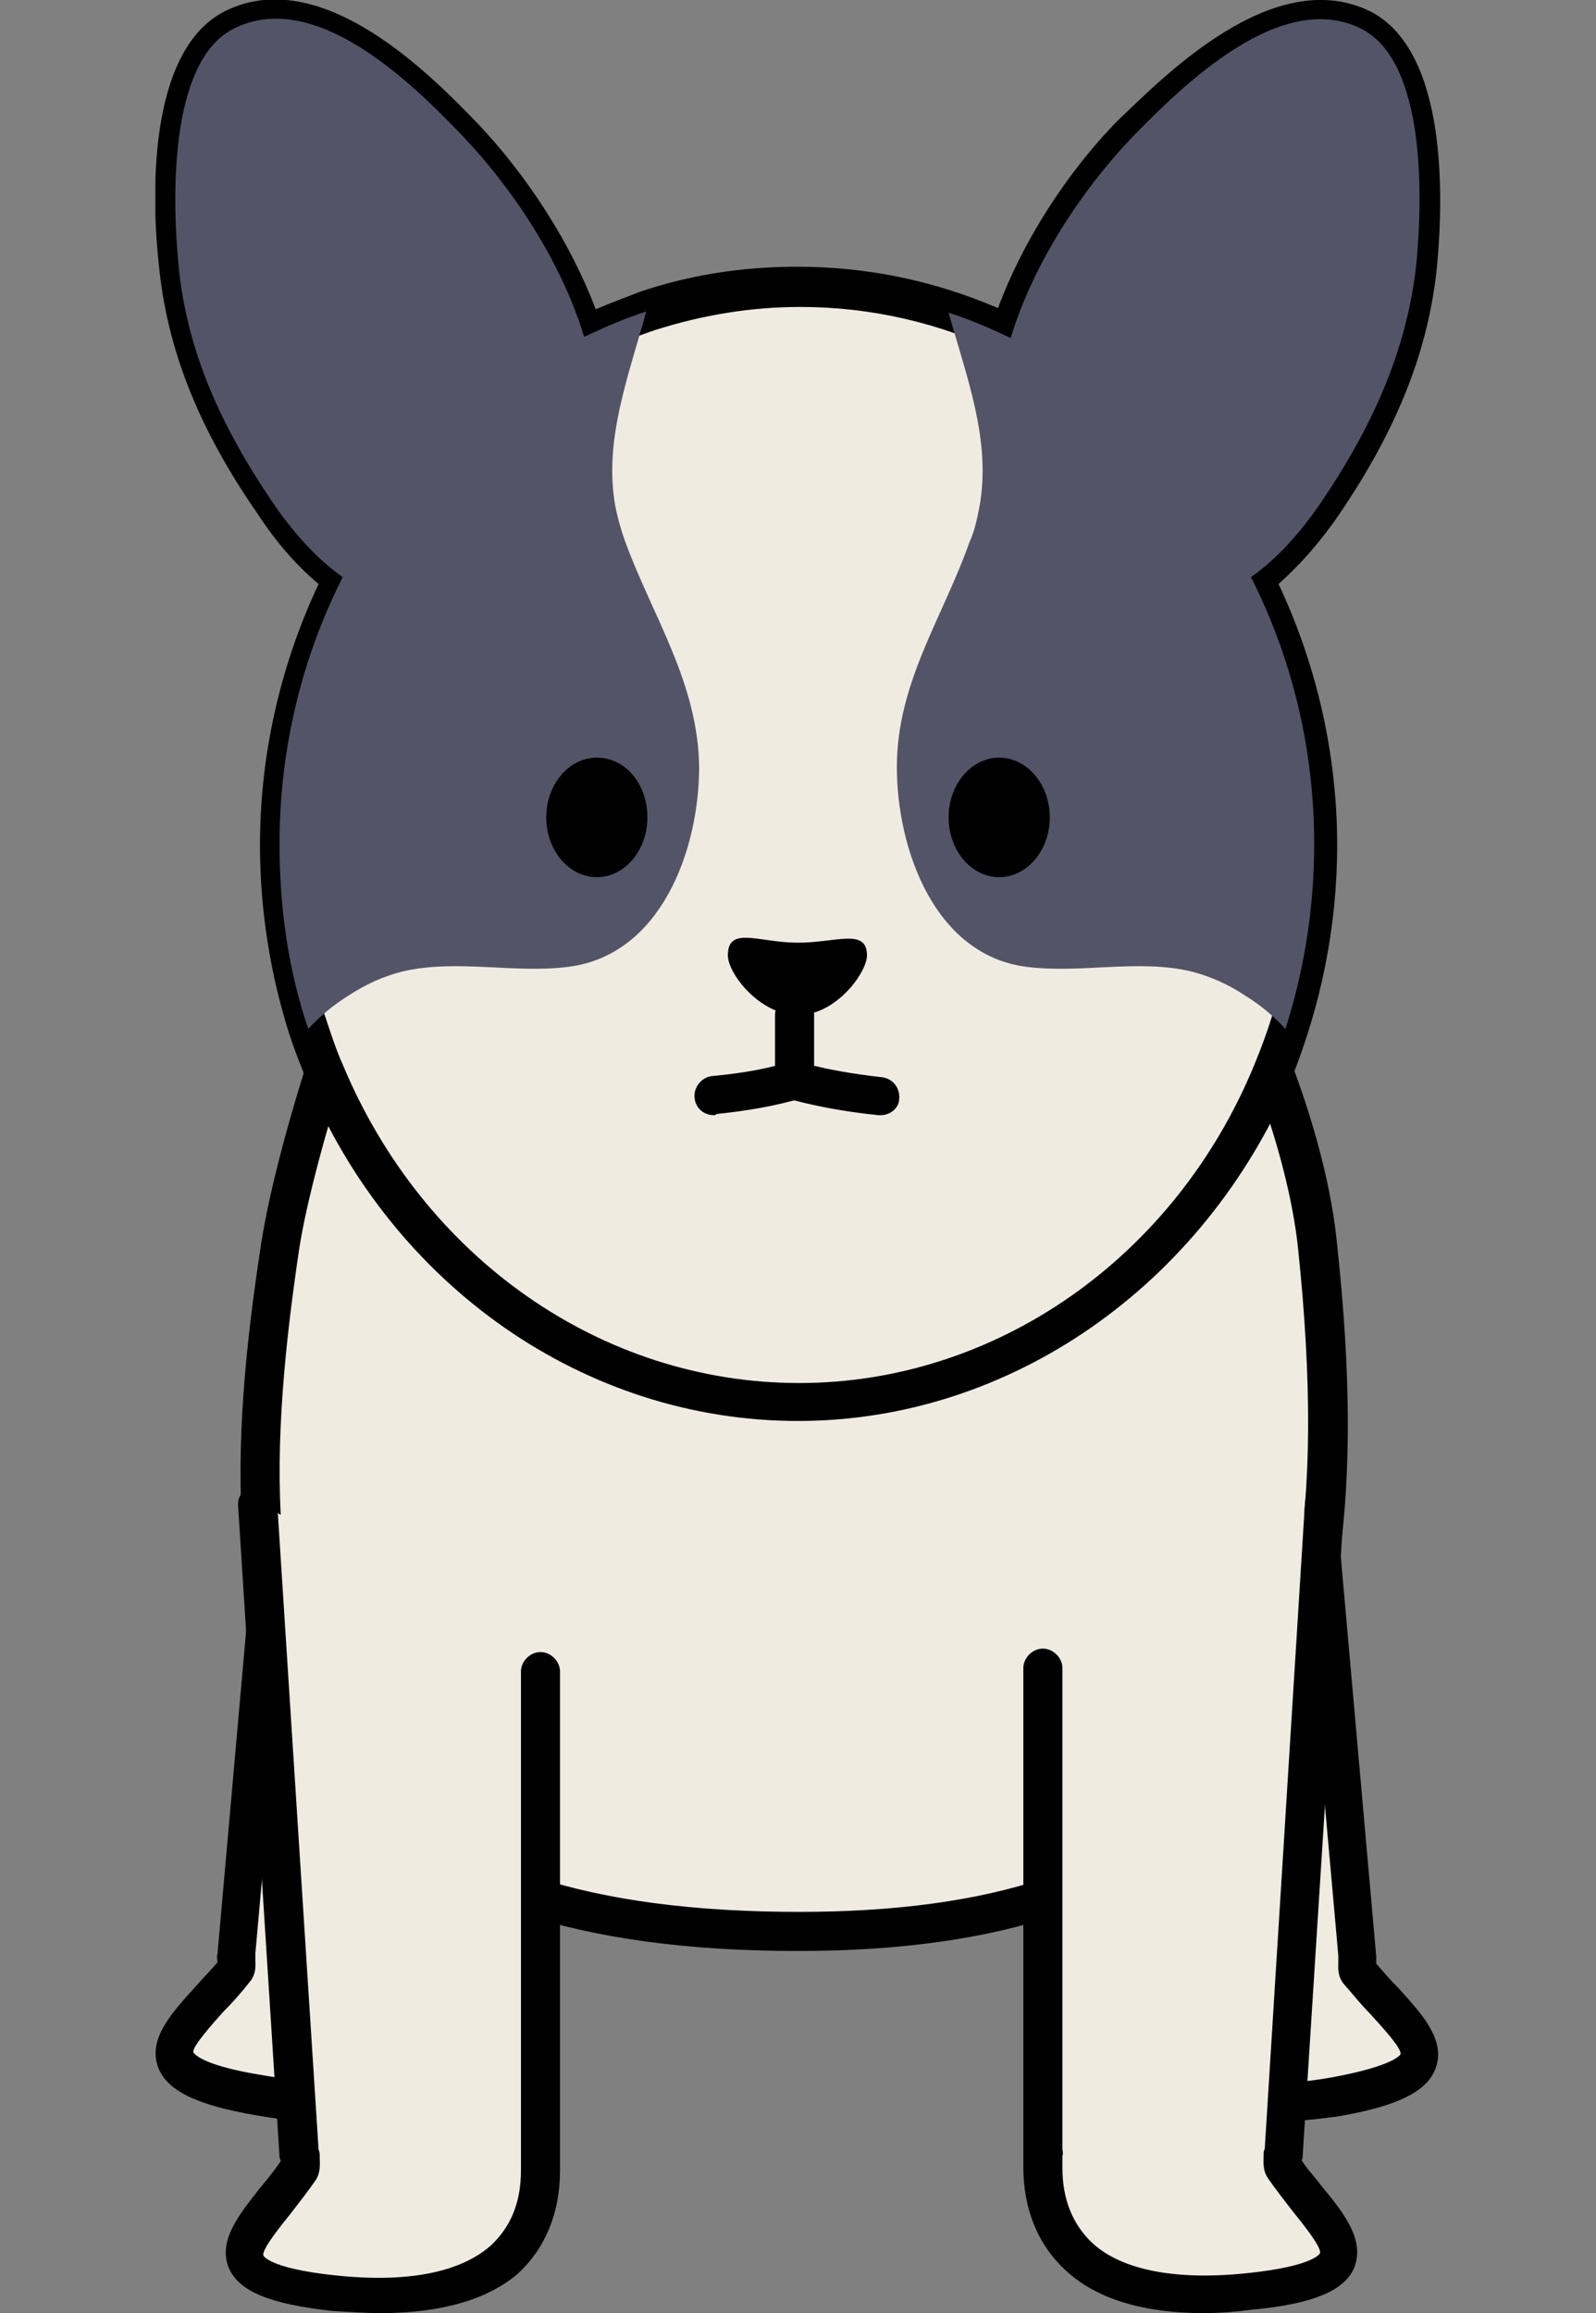
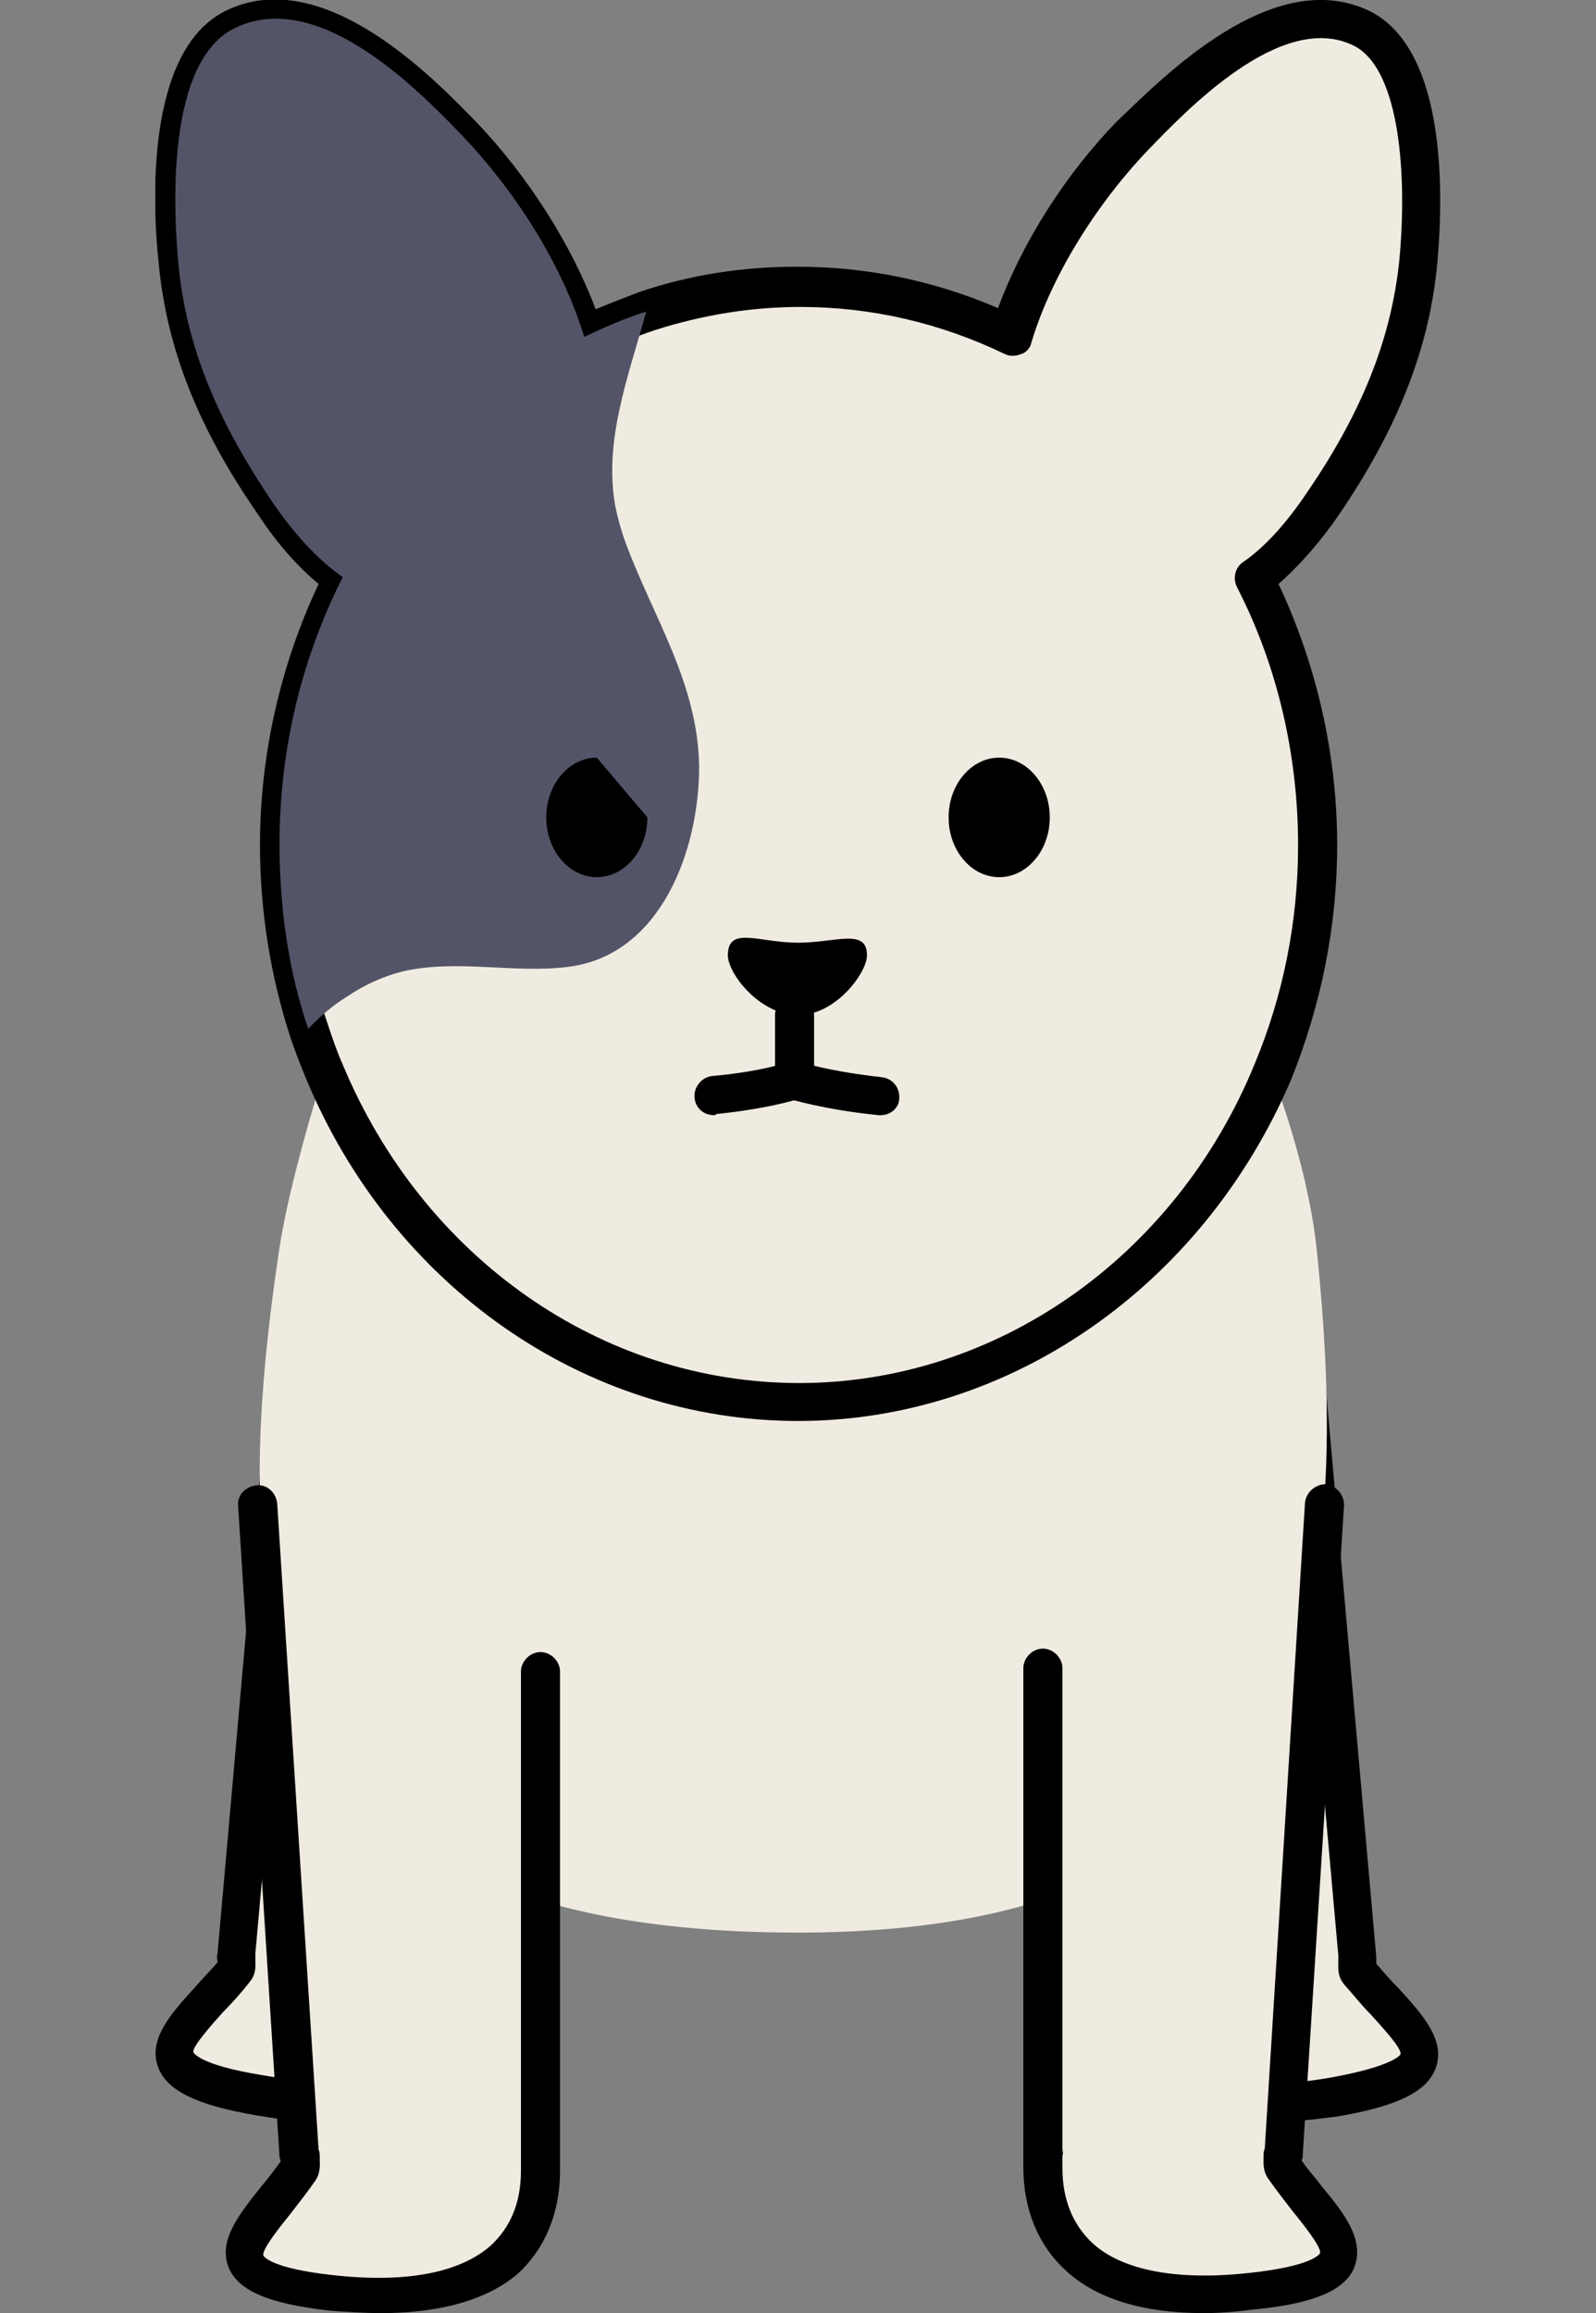
<svg xmlns="http://www.w3.org/2000/svg" width="69" height="100" viewBox="0 0 69 100" fill="none">
  <rect x="0" y="0" width="69" height="100" fill="#808080" stroke="none" />
  <g clip-path="url(#clip0_6948_3419)">
    <path d="M56.17 56.61L58.655 84.642H58.606C58.655 84.841 58.556 85.09 58.655 85.239C60.594 87.724 63.824 89.563 57.562 90.656C50.802 91.799 48.417 89.066 48.218 85.885C48.218 85.686 48.218 85.487 48.218 85.288H48.168L46.975 64.364" fill="#F0EBE1" />
    <path d="M54.729 91.75C52.592 91.75 50.852 91.252 49.609 90.258C48.317 89.264 47.572 87.724 47.472 85.934C47.472 85.785 47.472 85.636 47.472 85.487C47.472 85.437 47.472 85.388 47.472 85.338L46.18 64.414C46.13 63.966 46.528 63.569 46.975 63.519C47.422 63.469 47.82 63.867 47.87 64.314L49.162 85.04C49.212 85.139 49.212 85.239 49.212 85.338C49.212 85.487 49.212 85.686 49.212 85.835C49.311 87.177 49.808 88.27 50.703 88.966C52.094 90.06 54.48 90.358 57.562 89.811C60.295 89.314 60.544 88.817 60.544 88.817C60.643 88.569 59.649 87.525 59.252 87.078C58.854 86.68 58.506 86.233 58.108 85.785C57.81 85.437 57.86 85.04 57.86 84.841V84.791C57.86 84.692 57.86 84.642 57.86 84.543L55.375 56.71C55.325 56.263 55.673 55.815 56.12 55.815C56.568 55.766 57.015 56.113 57.015 56.561L59.5 84.593C59.5 84.692 59.5 84.791 59.5 84.841V84.891C59.798 85.239 60.096 85.587 60.444 85.934C61.488 87.078 62.482 88.171 62.085 89.364C61.737 90.408 60.444 91.054 57.81 91.501C56.667 91.65 55.673 91.75 54.729 91.75Z" fill="black" />
    <path d="M12.681 56.61L10.196 84.642H10.245C10.196 84.841 10.295 85.09 10.196 85.239C8.257 87.724 5.027 89.563 11.289 90.656C18.049 91.799 20.434 89.066 20.633 85.885C20.633 85.686 20.633 85.487 20.633 85.288H20.683L21.975 64.364" fill="#F0EBE1" />
    <path d="M14.172 91.749C13.228 91.749 12.234 91.65 11.091 91.451C8.456 91.004 7.164 90.358 6.816 89.314C6.419 88.121 7.413 87.028 8.456 85.885C8.755 85.537 9.102 85.189 9.401 84.841C9.401 84.841 9.401 84.841 9.401 84.791C9.401 84.692 9.351 84.593 9.401 84.493L11.886 56.461C11.935 56.014 12.333 55.666 12.78 55.716C13.228 55.765 13.576 56.163 13.526 56.61L11.041 84.443C11.041 84.543 11.041 84.593 11.041 84.692V84.742C11.041 84.94 11.091 85.338 10.792 85.686C10.444 86.133 10.047 86.581 9.649 86.978C9.252 87.425 8.307 88.469 8.357 88.718C8.357 88.718 8.556 89.264 11.339 89.712C14.421 90.258 16.806 89.96 18.198 88.867C19.093 88.171 19.59 87.078 19.689 85.736C19.689 85.587 19.689 85.388 19.689 85.239C19.689 85.139 19.689 85.04 19.739 84.94L21.031 64.215C21.081 63.767 21.478 63.419 21.925 63.419C22.373 63.469 22.721 63.867 22.721 64.314L21.428 85.239C21.428 85.288 21.428 85.338 21.428 85.388C21.428 85.537 21.428 85.686 21.428 85.835C21.329 87.674 20.584 89.165 19.291 90.159C18.049 91.252 16.309 91.749 14.172 91.749Z" fill="black" />
    <path d="M56.916 53.926C58.606 70.129 56.419 83.549 34.5 83.549C11.041 83.549 9.649 70.129 12.085 53.926C12.731 49.702 15.663 40.557 17.403 37.724C23.516 27.783 22.522 19.831 34.5 19.831C46.081 19.831 46.329 30.467 52.293 40.557C54.232 43.887 56.419 49.453 56.916 53.926Z" fill="#F0EBE1" />
-     <path d="M34.5 84.344C24.957 84.344 18.447 82.157 14.619 77.684C9.401 71.62 9.997 62.177 11.289 53.777C12.035 48.907 15.117 39.861 16.757 37.227C18.397 34.543 19.54 32.008 20.534 29.722C23.218 23.658 25.355 18.936 34.55 18.936C43.546 18.936 46.18 25.05 49.212 32.107C50.355 34.742 51.498 37.425 53.089 40.109C55.027 43.39 57.363 49.105 57.81 53.827C58.407 59.394 58.407 63.668 57.91 67.296C57.264 71.819 55.773 75.298 53.387 77.982C49.411 82.257 43.297 84.344 34.5 84.344ZM34.5 20.626C26.349 20.626 24.709 24.304 22.025 30.418C20.981 32.704 19.838 35.338 18.148 38.121C16.558 40.755 13.576 49.801 12.93 54.026C11.737 62.078 11.14 71.074 15.912 76.591C19.441 80.666 25.504 82.654 34.55 82.654C42.85 82.654 48.566 80.765 52.095 76.839C56.071 72.415 57.313 65.358 56.12 53.976C55.673 49.702 53.486 44.185 51.598 40.954C49.957 38.171 48.765 35.437 47.621 32.754C44.59 25.745 42.403 20.626 34.5 20.626Z" fill="black" />
    <path d="M61.289 11.382C60.892 15.209 59.401 18.539 57.164 21.769C56.319 23.012 55.325 24.205 54.132 25C55.872 28.429 56.866 32.356 56.866 36.531C56.866 40.01 56.17 43.34 54.928 46.322C51.448 54.722 43.596 60.587 34.45 60.587C25.305 60.587 17.452 54.722 13.973 46.322C13.725 45.726 13.526 45.129 13.327 44.533C12.482 42.048 12.085 39.364 12.085 36.531C12.085 32.356 13.079 28.429 14.818 25C13.675 24.205 12.631 23.012 11.786 21.769C9.6 18.489 8.059 15.209 7.711 11.382C7.462 8.748 7.264 2.684 10.097 1.243C13.625 -0.547 17.85 3.628 19.987 5.865C22.124 8.101 24.262 11.282 25.256 14.563C26.101 14.165 26.995 13.767 27.939 13.469C30.027 12.773 32.214 12.425 34.5 12.425C37.78 12.425 40.912 13.171 43.695 14.563C44.689 11.332 46.826 8.101 48.963 5.865C51.15 3.678 55.375 -0.497 58.854 1.243C61.737 2.684 61.538 8.748 61.289 11.382Z" fill="#F0EBE1" />
    <path d="M34.5 61.431C25.305 61.431 16.955 55.616 13.228 46.62C12.979 46.024 12.731 45.378 12.532 44.781C11.687 42.147 11.24 39.364 11.24 36.531C11.24 32.604 12.134 28.728 13.774 25.248C12.88 24.503 11.985 23.509 11.14 22.217C8.556 18.489 7.214 15.06 6.866 11.431C6.568 8.748 6.319 2.237 9.699 0.497C13.924 -1.64 18.745 3.38 20.584 5.268C22.82 7.604 24.709 10.586 25.753 13.37C26.349 13.121 26.995 12.873 27.641 12.624C29.828 11.879 32.114 11.531 34.45 11.531C37.482 11.531 40.365 12.127 43.148 13.32C44.192 10.487 46.081 7.505 48.317 5.219C50.206 3.429 55.027 -1.59 59.252 0.497C62.631 2.237 62.383 8.698 62.134 11.431C61.786 15.06 60.444 18.489 57.91 22.217C57.065 23.459 56.17 24.453 55.275 25.248C56.916 28.728 57.81 32.604 57.81 36.531C57.81 40.06 57.114 43.439 55.822 46.67C51.995 55.616 43.645 61.431 34.5 61.431ZM11.935 1.69C11.438 1.69 10.941 1.789 10.494 2.038C8.506 3.082 8.208 7.654 8.556 11.332C8.904 14.662 10.146 17.843 12.532 21.322C13.476 22.664 14.371 23.658 15.315 24.354C15.663 24.602 15.762 25.05 15.564 25.447C13.824 28.827 12.93 32.704 12.93 36.581C12.93 39.215 13.327 41.849 14.172 44.284C14.371 44.881 14.57 45.477 14.818 46.024C18.297 54.374 26.001 59.791 34.55 59.791C43.049 59.791 50.802 54.374 54.232 46.024C55.474 43.042 56.12 39.861 56.12 36.531C56.12 32.654 55.226 28.777 53.486 25.398C53.287 25 53.387 24.553 53.735 24.304C54.679 23.658 55.623 22.614 56.518 21.272C58.904 17.793 60.146 14.612 60.494 11.282C60.842 7.654 60.544 3.032 58.556 1.988C55.425 0.398 51.25 4.821 49.659 6.461C47.373 8.847 45.434 11.978 44.59 14.811C44.54 15.06 44.341 15.258 44.142 15.308C43.894 15.408 43.645 15.408 43.446 15.308C40.663 13.966 37.681 13.27 34.599 13.27C32.462 13.27 30.375 13.618 28.337 14.264C27.442 14.563 26.598 14.911 25.802 15.308C25.604 15.408 25.305 15.408 25.106 15.308C24.858 15.209 24.709 15.01 24.659 14.811C23.765 11.978 21.876 8.847 19.59 6.461C18.049 5.07 14.768 1.69 11.935 1.69Z" fill="black" />
    <path d="M11.239 64.96L13.029 93.091H13.079C13.079 93.29 13.178 93.539 13.029 93.688C11.239 96.322 8.108 98.36 14.42 99.006C21.279 99.751 23.416 96.869 23.416 93.688C23.416 93.489 23.416 93.29 23.367 93.091H23.416V72.117" fill="#F0EBE1" />
    <path d="M16.458 100C15.812 100 15.067 99.95 14.321 99.901C11.637 99.602 10.345 99.056 9.898 98.062C9.401 96.869 10.345 95.726 11.289 94.533C11.587 94.185 11.886 93.787 12.134 93.439C12.134 93.39 12.085 93.29 12.085 93.241L10.295 65.109C10.245 64.662 10.593 64.264 11.09 64.215C11.538 64.165 11.935 64.513 11.985 65.01L13.774 92.942C13.824 93.042 13.824 93.141 13.824 93.29V93.34C13.824 93.539 13.874 93.936 13.625 94.284C13.277 94.781 12.929 95.229 12.582 95.676C12.184 96.173 11.289 97.266 11.389 97.515C11.389 97.515 11.637 98.062 14.421 98.36C17.552 98.708 19.888 98.26 21.23 97.068C22.075 96.272 22.522 95.229 22.522 93.837C22.522 93.638 22.522 93.489 22.522 93.34C22.522 93.241 22.522 93.141 22.522 93.042V72.266C22.522 71.819 22.919 71.421 23.367 71.421C23.814 71.421 24.212 71.819 24.212 72.266V93.241C24.212 93.29 24.212 93.34 24.212 93.39C24.212 93.539 24.212 93.688 24.212 93.837C24.212 95.676 23.566 97.217 22.373 98.31C21.081 99.404 19.092 100 16.458 100Z" fill="black" />
    <path d="M57.264 64.96L55.474 93.091H55.425C55.425 93.29 55.325 93.539 55.474 93.688C57.264 96.322 60.395 98.36 54.083 99.006C47.224 99.751 45.087 96.869 45.087 93.688C45.087 93.489 45.087 93.29 45.136 93.091H45.087V72.117" fill="#F0EBE1" />
    <path d="M52.045 100C49.46 100 47.423 99.404 46.081 98.161C44.888 97.068 44.242 95.527 44.242 93.688C44.242 93.539 44.242 93.39 44.242 93.241C44.242 93.191 44.242 93.141 44.242 93.091V72.117C44.242 71.67 44.639 71.272 45.087 71.272C45.534 71.272 45.932 71.67 45.932 72.117V92.893C45.932 92.992 45.981 93.091 45.932 93.191C45.932 93.34 45.932 93.539 45.932 93.738C45.932 95.08 46.379 96.173 47.224 96.968C48.516 98.161 50.902 98.608 54.033 98.26C56.816 97.962 57.065 97.415 57.065 97.415C57.164 97.167 56.27 96.074 55.872 95.577C55.524 95.129 55.176 94.682 54.828 94.185C54.58 93.837 54.629 93.439 54.629 93.241V93.191C54.629 93.091 54.629 92.992 54.679 92.893L56.419 64.96C56.468 64.513 56.866 64.165 57.313 64.165C57.761 64.215 58.108 64.612 58.108 65.06L56.319 93.191C56.319 93.241 56.319 93.34 56.27 93.39C56.518 93.787 56.866 94.135 57.114 94.483C58.108 95.676 59.003 96.819 58.556 98.012C58.158 99.006 56.816 99.602 54.132 99.851C53.387 99.95 52.691 100 52.045 100Z" fill="black" />
    <path d="M30.226 33.151C30.226 36.73 28.586 41.302 24.56 41.799C22.224 42.097 19.739 41.451 17.403 41.998C16.608 42.197 15.812 42.545 15.067 43.042C14.421 43.439 13.824 43.936 13.327 44.483C12.482 41.998 12.085 39.314 12.085 36.481C12.085 32.306 13.079 28.38 14.818 24.95C13.675 24.155 12.631 22.962 11.786 21.72C9.6 18.489 8.059 15.209 7.711 11.382C7.462 8.748 7.264 2.684 10.097 1.243C13.625 -0.547 17.85 3.628 19.987 5.865C22.124 8.101 24.262 11.282 25.256 14.563C26.101 14.165 26.995 13.767 27.939 13.469C27.144 16.352 26.101 19.036 26.598 21.869C26.697 22.366 26.846 22.913 27.045 23.459C28.238 26.69 30.176 29.523 30.226 33.151Z" fill="#535467" />
-     <path d="M38.774 33.151C38.774 36.73 40.415 41.302 44.391 41.799C46.727 42.097 49.212 41.451 51.498 41.998C52.293 42.197 53.089 42.545 53.834 43.042C54.48 43.439 55.077 43.936 55.574 44.483C56.369 41.998 56.816 39.314 56.816 36.481C56.816 32.306 55.822 28.38 54.083 24.95C55.226 24.155 56.269 22.962 57.114 21.72C59.301 18.489 60.842 15.159 61.24 11.332C61.488 8.698 61.687 2.684 58.854 1.243C55.375 -0.497 51.15 3.678 48.963 5.915C46.826 8.151 44.689 11.332 43.695 14.612C42.85 14.215 41.955 13.817 41.011 13.519C41.806 16.352 42.85 19.036 42.353 21.869C42.254 22.366 42.154 22.913 41.906 23.459C40.763 26.69 38.774 29.523 38.774 33.151Z" fill="#535467" />
    <path d="M45.385 35.338C45.385 36.779 44.391 37.922 43.198 37.922C42.005 37.922 41.011 36.779 41.011 35.338C41.011 33.897 42.005 32.754 43.198 32.754C44.391 32.754 45.385 33.897 45.385 35.338Z" fill="black" />
-     <path d="M27.989 35.338C27.989 36.779 26.995 37.922 25.802 37.922C24.61 37.922 23.616 36.779 23.616 35.338C23.616 33.897 24.61 32.754 25.802 32.754C27.045 32.754 27.989 33.897 27.989 35.338Z" fill="black" />
+     <path d="M27.989 35.338C27.989 36.779 26.995 37.922 25.802 37.922C24.61 37.922 23.616 36.779 23.616 35.338C23.616 33.897 24.61 32.754 25.802 32.754Z" fill="black" />
    <path d="M37.482 41.302C37.482 42.048 36.14 43.887 34.5 43.887C32.86 43.887 31.468 42.097 31.468 41.302C31.468 40.01 32.81 40.755 34.5 40.755C36.14 40.755 37.482 40.109 37.482 41.302Z" fill="black" />
    <path d="M38.079 48.211C38.029 48.211 38.029 48.211 37.979 48.211C35.544 47.962 34.202 47.515 34.102 47.515C33.755 47.416 33.506 47.068 33.506 46.72V43.887C33.506 43.439 33.904 43.042 34.351 43.042C34.798 43.042 35.196 43.439 35.196 43.887V46.074C35.792 46.223 36.786 46.422 38.128 46.571C38.576 46.62 38.924 47.018 38.874 47.515C38.874 47.863 38.526 48.211 38.079 48.211Z" fill="black" />
    <path d="M30.872 48.211C30.425 48.211 30.077 47.913 30.027 47.465C29.977 47.018 30.325 46.571 30.773 46.521C32.959 46.322 34.102 45.925 34.102 45.875C34.55 45.726 34.997 45.925 35.196 46.372C35.345 46.819 35.146 47.266 34.699 47.465C34.649 47.465 33.407 47.913 30.971 48.161C30.922 48.211 30.922 48.211 30.872 48.211Z" fill="black" />
  </g>
  <defs>
    <clipPath id="clip0_6948_3419">
      <rect width="55.567" height="100" fill="white" transform="translate(6.717)" />
    </clipPath>
  </defs>
</svg>